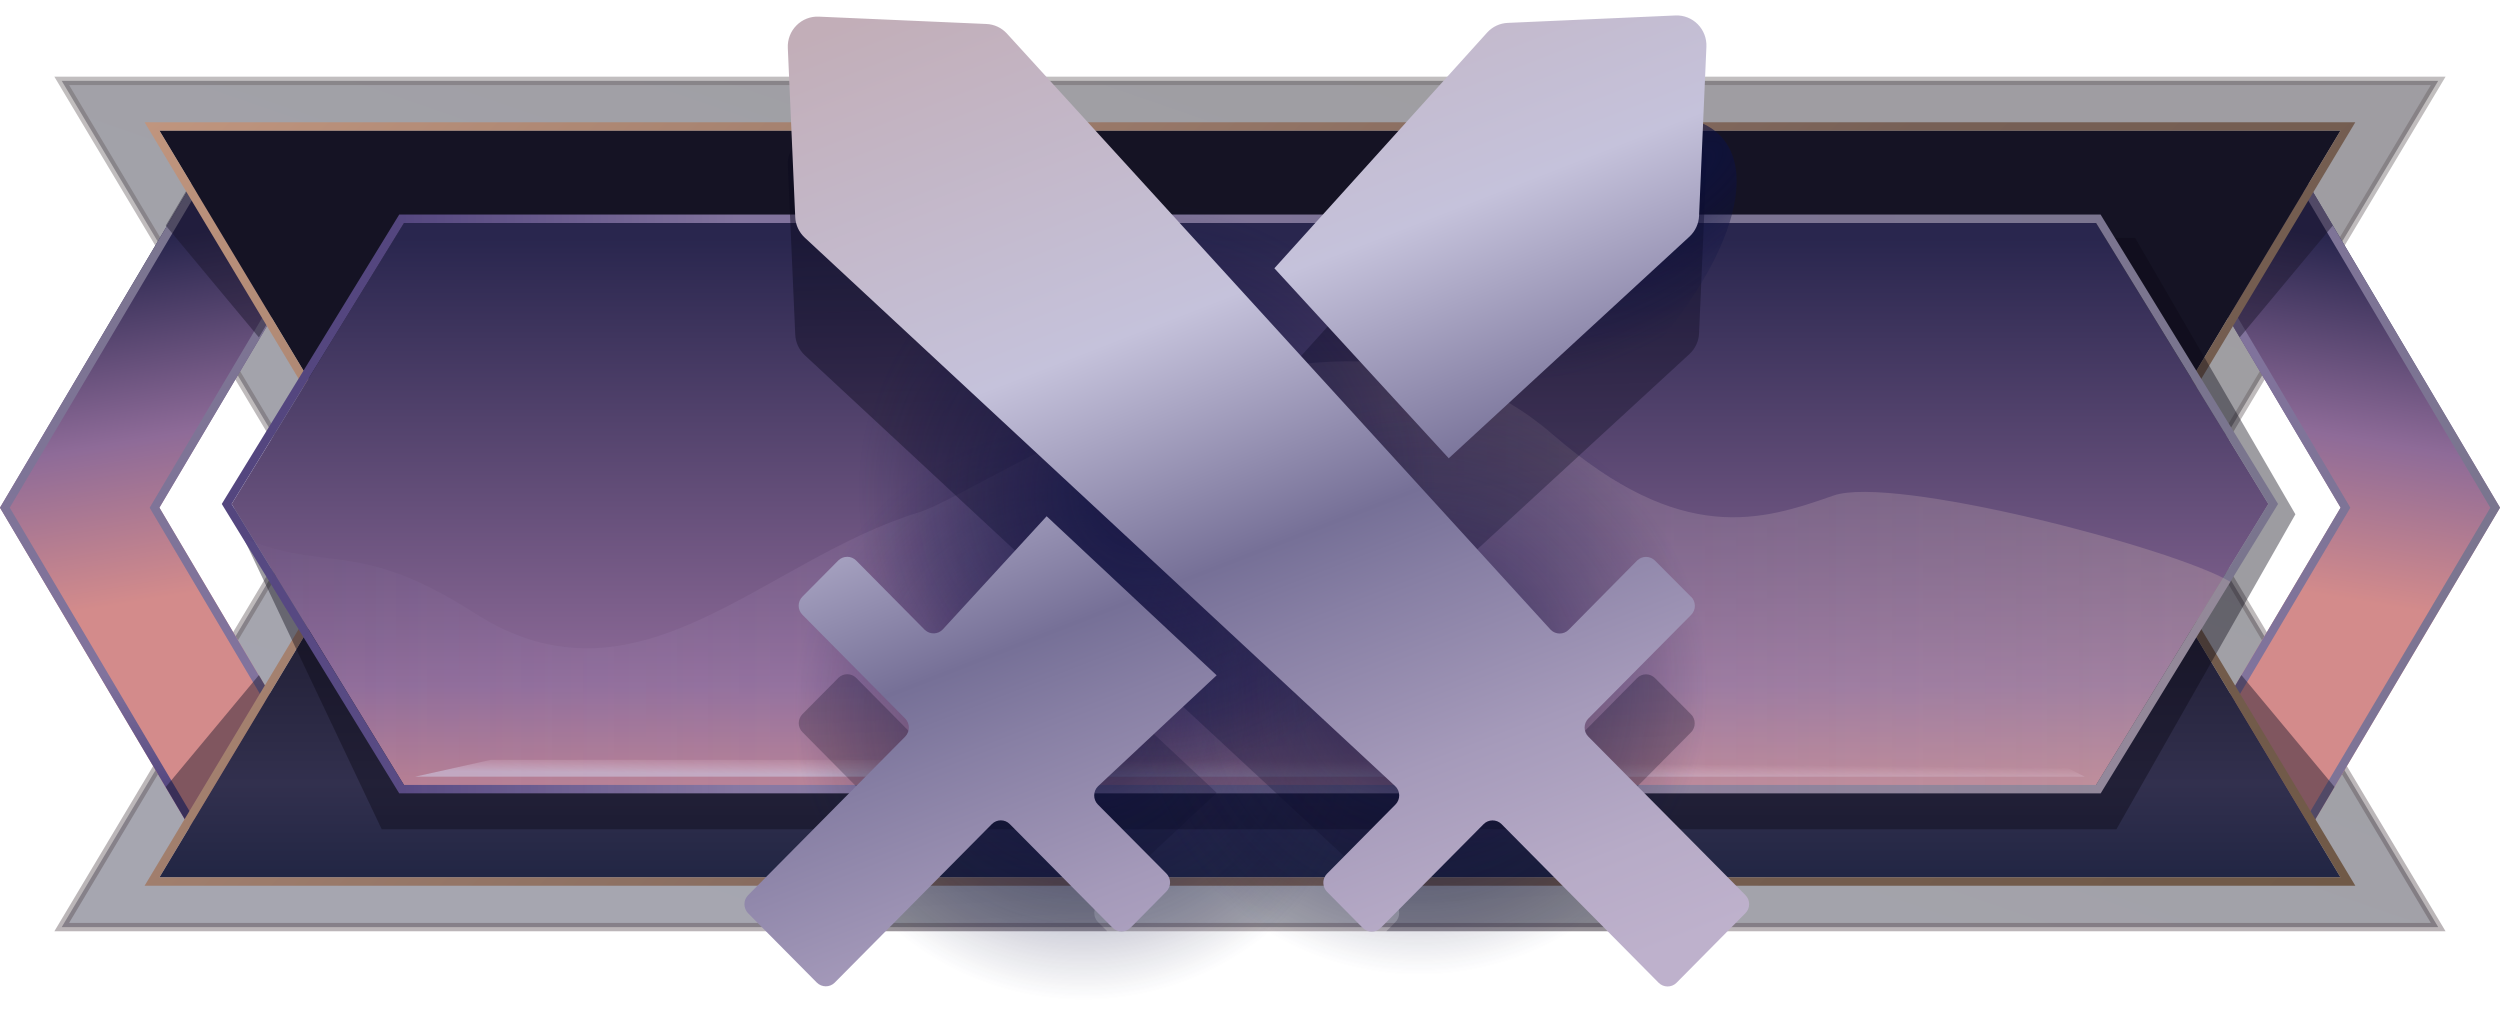
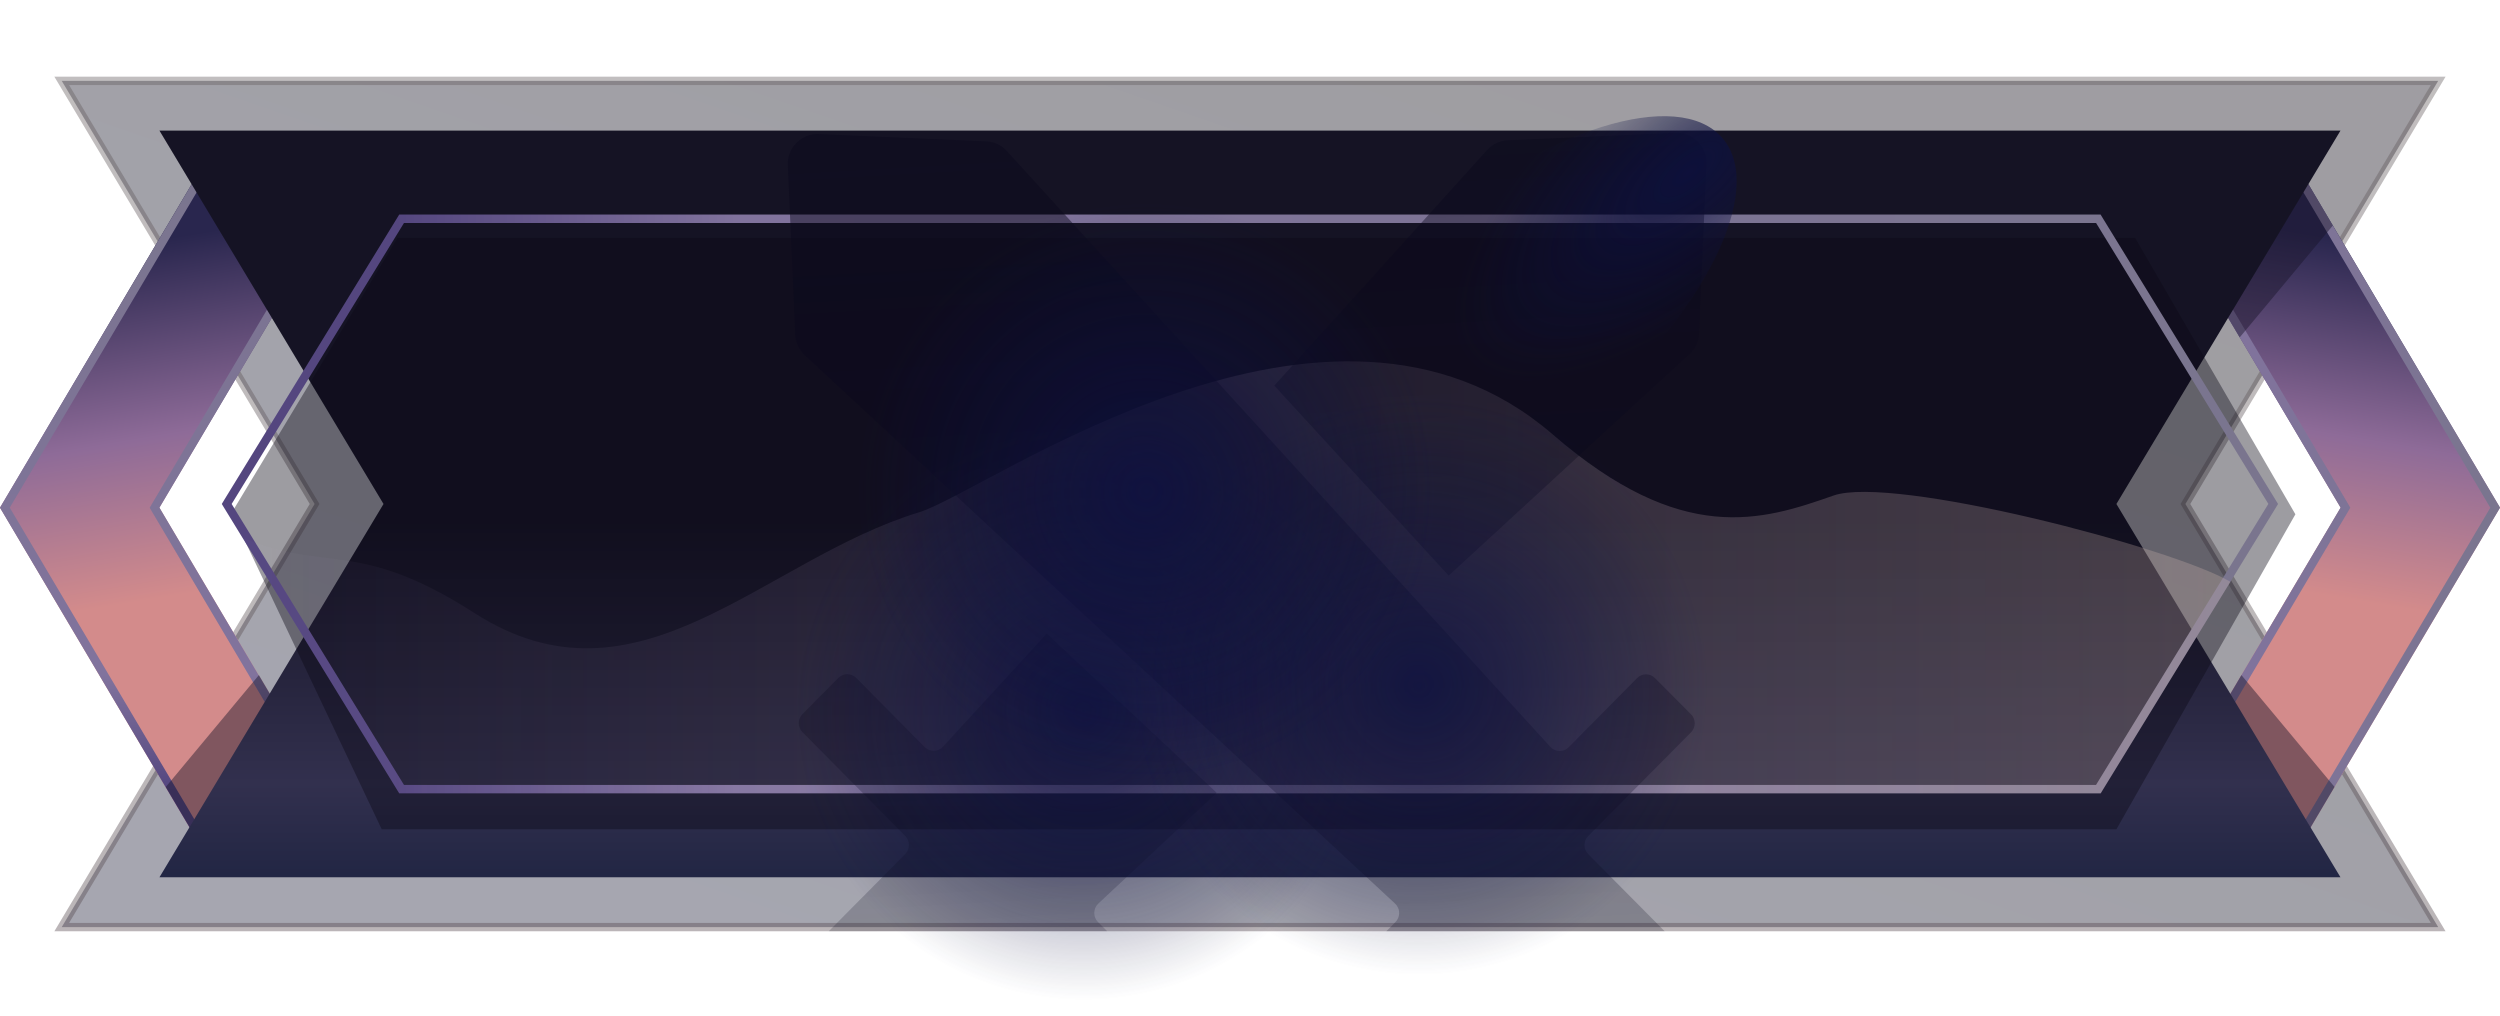
<svg xmlns="http://www.w3.org/2000/svg" version="1.1" id="Слой_1" x="0px" y="0px" width="32px" height="13px" viewBox="0 0 32 13" enable-background="new 0 0 32 13" xml:space="preserve">
  <g id="f457531b-c5cf-4ab1-be13-12ef3e4870e5">
    <g id="ed301c09-4fda-415a-9bff-93de690a7f4e">
      <g id="b6fdc91f-8583-44cf-84ae-c27c1f0604e4">
        <g id="ee5c825f-d590-4937-8bd1-024d33a2c3fe">
          <g id="b16d3555-fb54-44b0-a84d-275f3e4c575c">
            <g id="b9a5f369-f28c-4ec2-a67d-57a3571d28df">
              <linearGradient id="SVGID_1_" gradientUnits="userSpaceOnUse" x1="18.014" y1="14.992" x2="13.559" y2="2.107" gradientTransform="matrix(1 0 0 -1 0 15.618)">
                <stop offset="0" style="stop-color:#0E0B16" />
                <stop offset="1" style="stop-color:#20213A" />
              </linearGradient>
              <linearGradient id="SVGID_2_" gradientUnits="userSpaceOnUse" x1="16" y1="14.637" x2="16" y2="3.697" gradientTransform="matrix(1 0 0 -1 0 15.618)">
                <stop offset="0" style="stop-color:#645C5E" />
                <stop offset="1" style="stop-color:#54474D" />
              </linearGradient>
              <polygon opacity="0.4" fill="url(#SVGID_1_)" stroke="url(#SVGID_2_)" stroke-width="0.107" stroke-miterlimit="10" enable-background="new    " points="        31.209,11.867 0.79,11.867 4.027,6.451 0.79,1.035 31.209,1.035 27.973,6.451               " />
              <linearGradient id="SVGID_3_" gradientUnits="userSpaceOnUse" x1="29.903" y1="12.565" x2="28.722" y2="5.478" gradientTransform="matrix(1 0 0 -1 0 15.618)">
                <stop offset="0" style="stop-color:#29264E" />
                <stop offset="0.346" style="stop-color:#8E6B98" />
                <stop offset="0.631" style="stop-color:#D38B8B" />
              </linearGradient>
              <polygon fill="url(#SVGID_3_)" points="27.383,10.847 29.423,10.847 32,6.498         29.423,2.149 27.383,2.149 29.96,6.498       " />
              <linearGradient id="SVGID_4_" gradientUnits="userSpaceOnUse" x1="27.383" y1="9.119" x2="32" y2="9.119" gradientTransform="matrix(1 0 0 -1 0 15.618)">
                <stop offset="0.084" style="stop-color:#54467F" />
                <stop offset="0.254" style="stop-color:#81739D" />
                <stop offset="1" style="stop-color:#7A758E" />
              </linearGradient>
              <path fill="url(#SVGID_4_)" d="M29.362,2.257l2.514,4.242l-2.514,4.242h-1.791        L30.052,6.553l0.032-0.055l-0.032-0.055l-2.481-4.187H29.362 M29.423,2.149        h-2.04l2.577,4.349l-2.577,4.349h2.04l2.577-4.349        C32,6.498,29.423,2.149,29.423,2.149z" />
              <linearGradient id="SVGID_5_" gradientUnits="userSpaceOnUse" x1="2316.53" y1="12.565" x2="2315.349" y2="5.478" gradientTransform="matrix(-1 0 0 -1 2318.627 15.618)">
                <stop offset="0" style="stop-color:#29264E" />
                <stop offset="0.346" style="stop-color:#8E6B98" />
                <stop offset="0.631" style="stop-color:#D38B8B" />
              </linearGradient>
              <polygon fill="url(#SVGID_5_)" points="4.617,10.847 2.577,10.847 -0,6.498 2.577,2.149         4.617,2.149 2.04,6.498       " />
              <linearGradient id="SVGID_6_" gradientUnits="userSpaceOnUse" x1="2.309" y1="4.77" x2="2.309" y2="13.468" gradientTransform="matrix(1 0 0 -1 0 15.618)">
                <stop offset="0.084" style="stop-color:#54467F" />
                <stop offset="0.254" style="stop-color:#81739D" />
                <stop offset="1" style="stop-color:#7A758E" />
              </linearGradient>
              <path fill="url(#SVGID_6_)" d="M4.429,2.257L1.948,6.444l-0.032,0.055l0.032,0.055        l2.481,4.187H2.638L0.125,6.498l2.514-4.242H4.429 M4.617,2.149H2.577        l-2.577,4.349l2.577,4.349h2.04L2.04,6.498L4.617,2.149z" />
-               <polygon opacity="0.44" fill="#171428" enable-background="new    " points="2.122,2.887 3.314,4.319         3.808,3.483 2.558,2.149       " />
              <polygon opacity="0.44" fill="#171428" enable-background="new    " points="2.122,10.073 3.314,8.641         3.808,9.477 2.558,10.811       " />
              <polygon opacity="0.44" fill="#171428" enable-background="new    " points="29.882,10.073 28.69,8.641         28.196,9.477 29.446,10.811       " />
              <polygon opacity="0.44" fill="#171428" enable-background="new    " points="29.86,2.887 28.668,4.319         28.174,3.483 29.424,2.149       " />
              <linearGradient id="SVGID_7_" gradientUnits="userSpaceOnUse" x1="16" y1="14.697" x2="16" y2="3.171" gradientTransform="matrix(1 0 0 -1 0 15.618)">
                <stop offset="0" style="stop-color:#151324" />
                <stop offset="0.497" style="stop-color:#151324" />
                <stop offset="0.79" style="stop-color:#32304E" />
                <stop offset="1" style="stop-color:#111B39" />
              </linearGradient>
              <polygon fill="url(#SVGID_7_)" points="29.958,11.229 2.041,11.229 4.909,6.451 2.041,1.672         29.958,1.672 27.09,6.451       " />
              <linearGradient id="SVGID_8_" gradientUnits="userSpaceOnUse" x1="6.483" y1="18.684" x2="25.517" y2="-0.35" gradientTransform="matrix(1 0 0 -1 0 15.618)">
                <stop offset="0" style="stop-color:#C0957E" />
                <stop offset="0.598" style="stop-color:#776056" />
                <stop offset="1" style="stop-color:#705947" />
              </linearGradient>
-               <path fill="url(#SVGID_8_)" d="M29.958,1.672L27.09,6.451l2.868,4.779H2.041L4.909,6.451        L2.041,1.672h27.917 M30.148,1.565H1.851l0.098,0.163l2.835,4.723l-2.835,4.723        l-0.098,0.163h28.297l-0.098-0.163l-2.835-4.723l2.835-4.723l0.098-0.163        L30.148,1.565z" />
              <polygon opacity="0.4" fill="#0A0916" enable-background="new    " points="2.965,6.564 4.886,10.615         27.09,10.615 29.381,6.583 27.329,3.044 5.088,3.044       " />
              <linearGradient id="SVGID_9_" gradientUnits="userSpaceOnUse" x1="16" y1="12.573" x2="16" y2="4.626" gradientTransform="matrix(1 0 0 -1 0 15.618)">
                <stop offset="0" style="stop-color:#29264E" />
                <stop offset="0.721" style="stop-color:#8E6B98" />
                <stop offset="1" style="stop-color:#D38B8B" />
              </linearGradient>
-               <polygon fill="url(#SVGID_9_)" points="26.829,10.048 5.171,10.048 2.965,6.451 5.171,2.853         26.829,2.853 29.035,6.451       " />
              <linearGradient id="SVGID_10_" gradientUnits="userSpaceOnUse" x1="2.839" y1="9.167" x2="29.161" y2="9.167" gradientTransform="matrix(1 0 0 -1 0 15.618)">
                <stop offset="0.084" style="stop-color:#54467F" />
                <stop offset="0.254" style="stop-color:#81739D" />
                <stop offset="1" style="stop-color:#7A758E" />
              </linearGradient>
              <path fill="url(#SVGID_10_)" d="M26.829,2.853l2.206,3.597l-2.206,3.597H5.171        L2.965,6.451l2.206-3.597h21.658 M26.889,2.746H5.11L5.079,2.797l-2.206,3.597        L2.839,6.451l0.034,0.056l2.206,3.597l0.031,0.051h21.778l0.031-0.051        l2.206-3.597l0.034-0.056l-0.034-0.056l-2.206-3.597l-0.031-0.051H26.889z" />
              <linearGradient id="SVGID_11_" gradientUnits="userSpaceOnUse" x1="1.098" y1="-7203.062" x2="31.792" y2="-7203.062" gradientTransform="matrix(1 0 0 1 0 7210.453)">
                <stop offset="0.006" style="stop-color:#D1BBFF;stop-opacity:0" />
                <stop offset="1" style="stop-color:#DBBFAC;stop-opacity:0.3" />
              </linearGradient>
              <path fill="url(#SVGID_11_)" d="M28.549,7.447c-0.752-0.442-4.327-1.369-5.08-1.104        c-0.916,0.322-1.939,0.65-3.594-0.782c-2.871-2.484-7.242,0.732-8.11,0.996        C9.756,7.17,8.167,9.189,6.073,7.847c-1.5-0.962-1.893-0.507-2.973-0.968        l2.009,3.276h21.78L28.549,7.447z" />
              <linearGradient id="SVGID_12_" gradientUnits="userSpaceOnUse" x1="15.999" y1="5.657" x2="16.001" y2="5.886" gradientTransform="matrix(1 0 0 -1 0 15.618)">
                <stop offset="0" style="stop-color:#CDC8E2" />
                <stop offset="1" style="stop-color:#EFC8D6;stop-opacity:0" />
              </linearGradient>
-               <polygon opacity="0.57" fill="url(#SVGID_12_)" enable-background="new    " points="26.255,9.726         6.282,9.726 5.315,9.941 26.684,9.941       " />
            </g>
            <g id="b17dca9f-b707-45b1-a7be-bb66f3f7b7c5">
              <linearGradient id="SVGID_13_" gradientUnits="userSpaceOnUse" x1="18.877" y1="15.633" x2="19.64" y2="2.223" gradientTransform="matrix(1 0 0 -1 0 15.618)">
                <stop offset="0" style="stop-color:#0A081C" />
                <stop offset="0.839" style="stop-color:#0A081C;stop-opacity:0.4" />
                <stop offset="1" style="stop-color:#0A081C;stop-opacity:0.2" />
              </linearGradient>
              <path opacity="0.49" fill="url(#SVGID_13_)" enable-background="new    " d="M21.627,4.53        c0.073-0.069,0.117-0.164,0.121-0.264l0.094-2.164        c0.005-0.107-0.035-0.212-0.111-0.289c-0.075-0.076-0.179-0.117-0.286-0.112        l-2.146,0.095c-0.1,0.004-0.194,0.048-0.262,0.122l-2.726,3.018        l2.232,2.432L21.627,4.53z" />
              <linearGradient id="SVGID_14_" gradientUnits="userSpaceOnUse" x1="12.366" y1="15.263" x2="13.13" y2="1.852" gradientTransform="matrix(1 0 0 -1 0 15.618)">
                <stop offset="0" style="stop-color:#0A081C" />
                <stop offset="0.839" style="stop-color:#0A081C;stop-opacity:0.4" />
                <stop offset="1" style="stop-color:#0A081C;stop-opacity:0.2" />
              </linearGradient>
              <path opacity="0.49" fill="url(#SVGID_14_)" enable-background="new    " d="M10.609,11.919h3.562        l-0.117-0.117c-0.064-0.065-0.063-0.17,0.002-0.234        c0.001-0.001,0.002-0.002,0.003-0.003l1.515-1.417l-2.176-2.037l-1.328,1.447        c-0.06,0.066-0.163,0.07-0.228,0.01c-0.002-0.002-0.004-0.004-0.006-0.005        l-0.876-0.885c-0.062-0.063-0.164-0.064-0.228-0.002        c-0.001,0.001-0.001,0.001-0.002,0.002l-0.458,0.462        c-0.064,0.064-0.064,0.168,0,0.232l1.315,1.328        c0.063,0.064,0.063,0.167,0,0.232L10.609,11.919z" />
              <linearGradient id="SVGID_15_" gradientUnits="userSpaceOnUse" x1="15.647" y1="13.922" x2="16.411" y2="0.511" gradientTransform="matrix(1 0 0 -1 0 15.618)">
                <stop offset="0" style="stop-color:#0A081C" />
                <stop offset="0.839" style="stop-color:#0A081C;stop-opacity:0.4" />
                <stop offset="1" style="stop-color:#0A081C;stop-opacity:0.2" />
              </linearGradient>
              <path opacity="0.49" fill="url(#SVGID_15_)" enable-background="new    " d="M10.3,4.546l7.557,7.02        c0.016,0.015,0.029,0.033,0.038,0.053c0.028,0.062,0.014,0.135-0.033,0.183        l-0.116,0.117h3.561l-0.978-0.986c-0.064-0.064-0.064-0.168,0-0.232        l1.316-1.327c0.015-0.015,0.027-0.033,0.035-0.053        c0.017-0.04,0.016-0.086-0-0.126c-0.008-0.02-0.02-0.038-0.036-0.053        l-0.46-0.462c-0.015-0.015-0.033-0.027-0.053-0.036        c-0.04-0.017-0.085-0.017-0.124,0c-0.02,0.008-0.038,0.02-0.053,0.036        l-0.875,0.885c-0.063,0.064-0.166,0.064-0.229,0.001        c-0.002-0.002-0.004-0.004-0.005-0.005l-6.957-7.627        C12.82,1.858,12.726,1.814,12.626,1.81l-2.145-0.094        c-0.107-0.005-0.211,0.036-0.286,0.112c-0.076,0.076-0.116,0.181-0.111,0.289        L10.179,4.281C10.183,4.382,10.227,4.477,10.3,4.546z" />
              <g opacity="0.77">
                <radialGradient id="SVGID_16_" cx="13.869" cy="6.52" r="3.705" gradientTransform="matrix(1 0 0 -1 0 15.618)" gradientUnits="userSpaceOnUse">
                  <stop offset="0" style="stop-color:#0D1142" />
                  <stop offset="1" style="stop-color:#0D1142;stop-opacity:0" />
                </radialGradient>
                <circle fill="url(#SVGID_16_)" cx="13.869" cy="9.098" r="3.705" />
              </g>
              <g opacity="0.77">
                <radialGradient id="SVGID_17_" cx="18.164" cy="6.842" r="3.705" gradientTransform="matrix(1 0 0 -1 0 15.618)" gradientUnits="userSpaceOnUse">
                  <stop offset="0" style="stop-color:#0D1142" />
                  <stop offset="1" style="stop-color:#0D1142;stop-opacity:0" />
                </radialGradient>
                <circle fill="url(#SVGID_17_)" cx="18.164" cy="8.776" r="3.705" />
              </g>
              <g opacity="0.77">
                <radialGradient id="SVGID_18_" cx="4364.839" cy="7097.671" r="3.705" gradientTransform="matrix(0.762 -0.648 -0.275 -0.324 -1352.509 5130.216)" gradientUnits="userSpaceOnUse">
                  <stop offset="0" style="stop-color:#0D1142" />
                  <stop offset="1" style="stop-color:#0D1142;stop-opacity:0" />
                </radialGradient>
                <path fill="url(#SVGID_18_)" d="M18.207,2.97c1.559-1.325,3.28-1.862,3.843-1.199         s-0.244,2.274-1.803,3.599s-3.28,1.862-3.843,1.199         C15.841,5.907,16.648,4.295,18.207,2.97z" />
              </g>
              <g opacity="0.82">
                <radialGradient id="SVGID_19_" cx="14.675" cy="9.329" r="3.705" gradientTransform="matrix(1 0 0 -1 0 15.618)" gradientUnits="userSpaceOnUse">
                  <stop offset="0" style="stop-color:#0D1142" />
                  <stop offset="1" style="stop-color:#0D1142;stop-opacity:0" />
                </radialGradient>
                <circle fill="url(#SVGID_19_)" cx="14.675" cy="6.288" r="3.705" />
              </g>
              <linearGradient id="SVGID_20_" gradientUnits="userSpaceOnUse" x1="13.095" y1="16.21" x2="18.488" y2="2.37" gradientTransform="matrix(1 0 0 -1 0 15.618)">
                <stop offset="0" style="stop-color:#C2AEB8" />
                <stop offset="0.339" style="stop-color:#C5C2DB" />
                <stop offset="0.553" style="stop-color:#767097" />
                <stop offset="0.626" style="stop-color:#877FA4" />
                <stop offset="0.778" style="stop-color:#A59ABA" />
                <stop offset="0.908" style="stop-color:#B7ABC7" />
                <stop offset="1" style="stop-color:#BEB1CC" />
              </linearGradient>
-               <path fill="url(#SVGID_20_)" d="M16.312,3.434l2.232,2.432l3.083-2.839        c0.073-0.069,0.117-0.164,0.121-0.264l0.094-2.164        c0.005-0.107-0.035-0.212-0.111-0.289c-0.075-0.076-0.179-0.117-0.286-0.112        l-2.146,0.095c-0.1,0.004-0.194,0.048-0.262,0.122L16.312,3.434z         M13.397,6.608l-1.328,1.447c-0.06,0.066-0.163,0.07-0.228,0.01        c-0.002-0.002-0.004-0.004-0.006-0.005l-0.876-0.885        c-0.062-0.063-0.164-0.064-0.228-0.002c-0.001,0.001-0.001,0.001-0.002,0.002        l-0.458,0.462c-0.064,0.064-0.064,0.168,0,0.232l1.315,1.328        c0.063,0.064,0.063,0.167,0,0.232l-2.01,2.029        c-0.063,0.064-0.063,0.167,0,0.232l0.879,0.887        c0.063,0.063,0.165,0.064,0.228,0.002c0.001-0.001,0.001-0.001,0.002-0.002        l2.011-2.029c0.063-0.063,0.166-0.064,0.229-0        c0,0,0,0,0,0l1.316,1.327        c0.063,0.064,0.166,0.064,0.229,0.001c0-0,0.001-0.001,0.001-0.001        l0.458-0.463c0.064-0.064,0.064-0.168,0-0.232l-0.876-0.882        c-0.064-0.065-0.063-0.17,0.002-0.234c0.001-0.001,0.002-0.002,0.003-0.003        l1.515-1.417L13.397,6.608z M21.644,7.638l-0.46-0.462        c-0.063-0.063-0.165-0.064-0.228-0.002c-0.001,0.001-0.001,0.001-0.002,0.002        l-0.875,0.885c-0.063,0.064-0.166,0.064-0.229,0.001        c-0.002-0.002-0.003-0.004-0.005-0.005L12.888,0.429        c-0.068-0.074-0.162-0.118-0.262-0.122l-2.145-0.094        c-0.107-0.005-0.211,0.036-0.286,0.112c-0.076,0.076-0.116,0.181-0.111,0.289        l0.095,2.164c0.004,0.101,0.048,0.195,0.122,0.264l7.557,7.02        c0.033,0.03,0.051,0.073,0.052,0.117c0,0.022-0.004,0.044-0.012,0.064        c-0.008,0.02-0.02,0.039-0.036,0.055l-0.876,0.885        c-0.015,0.015-0.027,0.033-0.035,0.053        c-0.025,0.061-0.011,0.132,0.035,0.179l0.457,0.462        c0.063,0.063,0.165,0.064,0.228,0.002c0.001-0.001,0.001-0.001,0.002-0.002        l1.317-1.328c0.062-0.063,0.165-0.064,0.228-0.002        c0.001,0.001,0.001,0.001,0.002,0.002l2.01,2.03        c0.063,0.063,0.165,0.064,0.228,0.002c0.001-0.001,0.001-0.001,0.002-0.002        l0.881-0.89c0.064-0.064,0.064-0.168,0-0.232l-2.01-2.028        c-0.064-0.064-0.064-0.168,0-0.232l1.316-1.327        c0.015-0.015,0.027-0.033,0.035-0.053c0.017-0.04,0.016-0.086-0-0.126        c-0.008-0.02-0.02-0.038-0.036-0.053L21.644,7.638z" />
            </g>
          </g>
        </g>
      </g>
    </g>
  </g>
</svg>